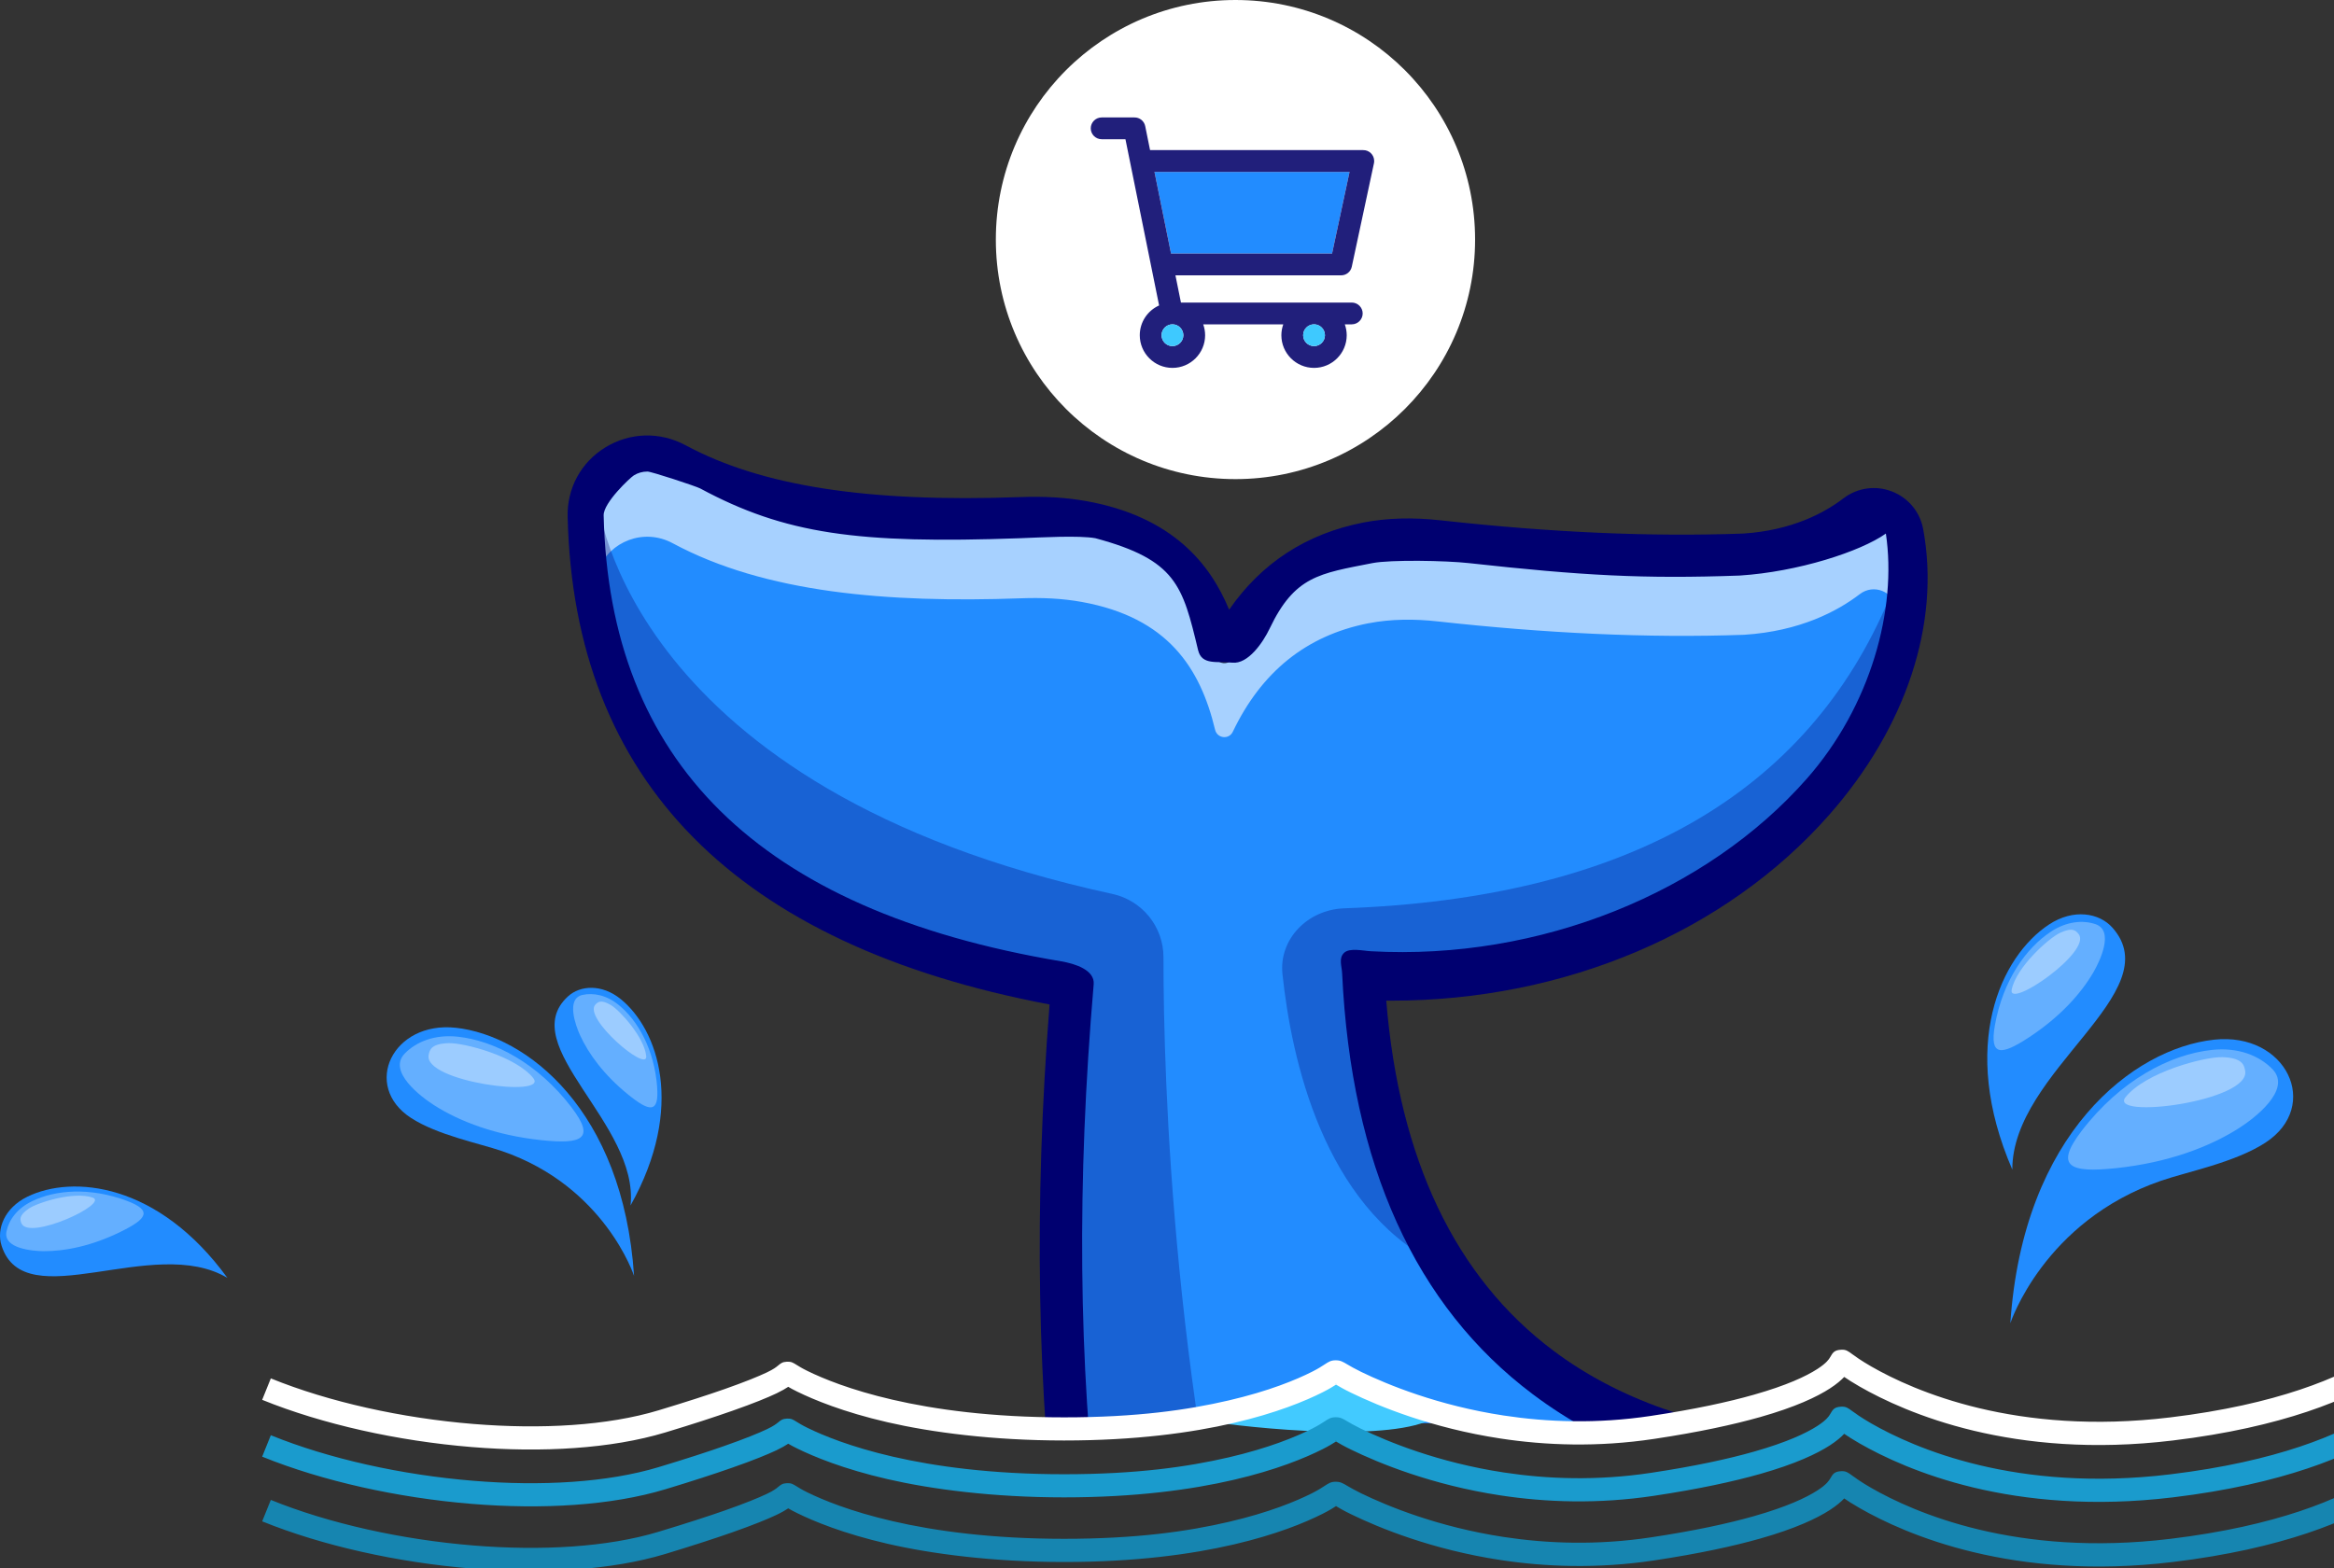
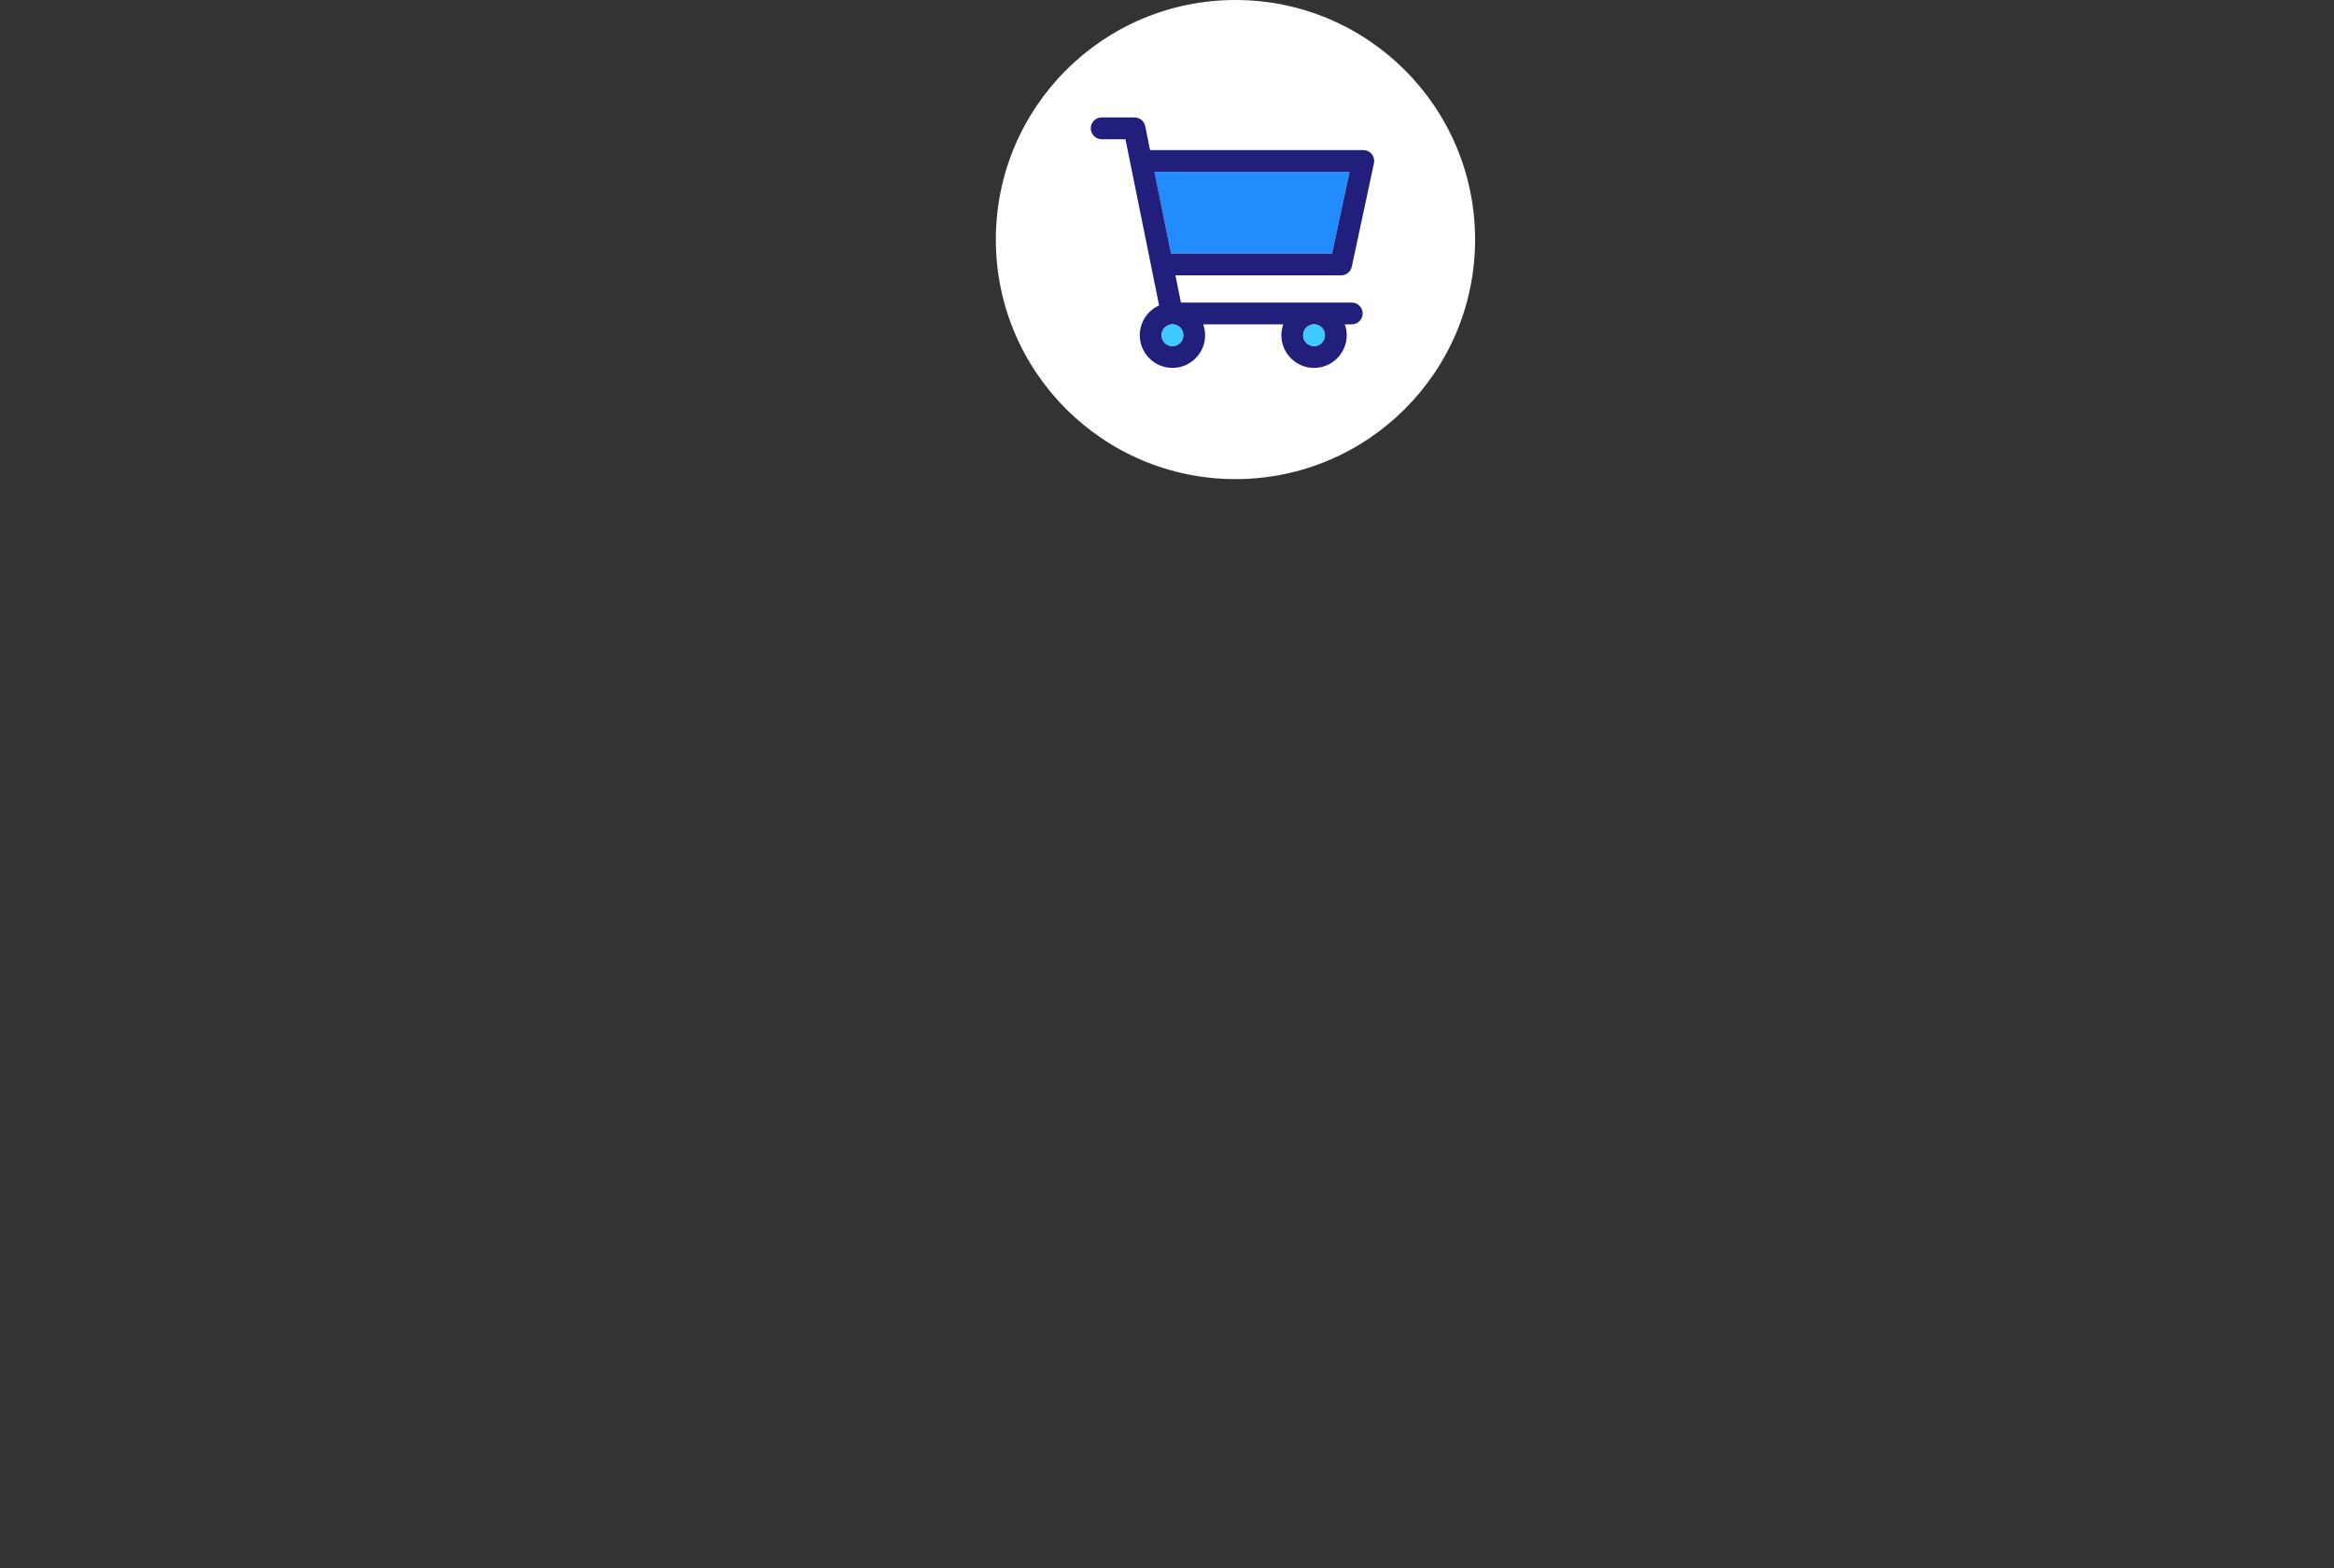
<svg xmlns="http://www.w3.org/2000/svg" width="375" height="252" viewBox="0 0 375 252" fill="none">
  <rect x="0" y="0" width="375" height="252" fill="#333333" stroke="none" />
  <g clip-path="url(#clip0_4021_320)">
    <g clip-path="url(#clip1_4021_320)">
      <path d="M842.735 170.421C855.964 451.873 591.001 550.68 375.214 476.949C375.008 476.893 374.789 476.811 374.583 476.743C372.858 477.989 371.117 479.208 369.351 480.386C369.339 480.399 369.311 480.399 369.295 480.414C333.497 504.365 290.099 513.76 248.728 506.681C238.212 504.874 234.102 491.959 241.756 484.524C244.522 481.839 247.234 479.127 249.891 476.376V476.363C263.038 462.75 274.57 448.384 283.305 432.677C282.989 432.471 282.689 432.268 282.386 432.062C282.058 431.843 281.73 431.624 281.399 431.405C227.237 394.826 190.755 342.198 177.239 268.752C171.692 238.542 170.022 204.812 172.61 167.233C172.816 164.123 173.063 160.973 173.335 157.811C120.474 148.935 96.523 122.806 95.591 82.942C95.564 81.97 95.701 81.051 95.976 80.189V80.176C97.495 75.382 103.22 72.823 108.082 75.438C122.914 83.423 142.552 85.051 164.012 84.285C167.285 84.163 170.585 84.285 173.819 84.873C187.638 87.379 192.841 95.486 195.223 105.415C195.566 106.824 197.454 107.03 198.07 105.73C202.602 96.239 209.752 90.283 219.858 88.298C223.528 87.586 227.296 87.586 231.006 87.998C248.138 89.888 264.598 90.71 280.224 90.148C289.221 89.573 295.246 86.341 298.821 83.601C301.012 81.929 304.175 83.148 304.668 85.86C304.765 86.395 304.846 86.914 304.915 87.448C309.556 120.206 271.636 159.235 218.021 156.279C218.94 175.698 223.512 191.255 231.059 203.265C231.059 203.278 231.072 203.278 231.072 203.278C251.354 235.57 293.122 242.376 343.301 230.31C358.461 226.667 373.155 221.366 387.328 214.875C469.99 177.077 547.666 138.951 616.975 100.252C639.763 87.53 664.439 78.423 690.131 73.82C757.933 61.66 809.657 83.392 824.461 125.45C824.708 126.134 824.939 126.819 825.158 127.519C851.028 132.887 853.916 154.907 842.496 165.864C842.578 167.383 842.662 168.904 842.728 170.411V170.423L842.735 170.421Z" fill="#228CFF" />
      <g opacity="0.6">
        <path d="M219.863 100.168C209.756 102.153 202.609 108.112 198.075 117.6C197.459 118.901 195.568 118.697 195.227 117.285C192.846 107.356 187.64 99.249 173.823 96.743C170.592 96.156 167.292 96.031 164.017 96.155C142.557 96.921 122.919 95.293 108.087 87.308C103.418 84.789 97.924 87.061 96.186 91.512C95.858 88.731 95.665 85.871 95.599 82.939C95.433 76.448 102.364 72.355 108.087 75.436C122.919 83.42 142.557 85.049 164.017 84.283C167.289 84.161 170.589 84.283 173.823 84.871C187.642 87.377 192.846 95.484 195.227 105.412C195.571 106.822 197.459 107.028 198.075 105.728C202.606 96.237 209.756 90.28 219.863 88.296C223.532 87.583 227.301 87.583 231.01 87.995C248.142 89.886 264.603 90.708 280.228 90.145C289.225 89.57 295.251 86.339 298.826 83.599C301.017 81.927 304.179 83.146 304.673 85.858C305.467 90.145 305.508 94.555 304.864 98.965C304.808 98.555 304.742 98.143 304.673 97.733C304.179 95.021 301.017 93.802 298.826 95.474C295.251 98.211 289.225 101.445 280.228 102.02C264.603 102.583 248.142 101.761 231.01 99.87C227.298 99.461 223.532 99.461 219.863 100.171V100.168Z" fill="white" />
      </g>
      <path d="M275.785 513.36C266.485 513.36 257.187 512.586 247.989 511.011C241.447 509.887 236.167 505.261 234.21 498.94C232.272 492.676 233.992 485.943 238.699 481.371C255.912 464.669 268.324 449.527 277.464 434.034C237.595 406.719 208.203 371.045 190.077 327.949C170.756 282.016 163.545 226.008 168.632 161.434C118.238 151.887 92.193 125.529 91.203 83.044C91.089 78.471 93.343 74.306 97.241 71.912C101.208 69.472 106.043 69.344 110.17 71.568C122.343 78.12 139.398 80.772 163.861 79.891C167.84 79.743 171.359 79.957 174.611 80.548C188.412 83.051 194.471 90.662 197.481 97.987C202.679 90.474 209.898 85.774 219.017 83.983C222.86 83.24 226.938 83.123 231.496 83.626C249.312 85.591 265.205 86.288 280.072 85.751C287.914 85.247 293.158 82.405 296.156 80.107C298.42 78.382 301.344 77.962 303.982 78.988C306.619 80.008 308.494 82.283 309 85.069C311.786 100.153 306.285 116.878 293.906 130.946C277.248 149.877 251.289 160.818 223.592 160.821C223.305 160.821 223.015 160.821 222.727 160.818C224.819 186.349 233.836 205.257 249.569 217.064C270.21 232.554 302.268 235.656 342.284 226.035C356.432 222.636 370.973 217.537 385.51 210.878C475.938 169.53 550.954 132.088 614.843 96.412C638.594 83.153 663.667 74.095 689.369 69.492C723.625 63.349 754.952 65.492 779.967 75.685C804.127 85.53 820.875 102.132 828.556 123.793C840.882 127.005 849.475 134.356 852.312 144.223C854.668 152.414 852.63 161.156 847.004 167.523C850.144 226.789 841.233 280.536 820.508 327.3C801.14 371.012 771.853 407.927 733.467 437.026C687.045 472.213 628.393 494.742 563.842 502.174C501.508 509.35 436.369 502.248 375.309 481.633C345.936 502.335 310.868 513.363 275.79 513.363L275.785 513.36ZM103.987 75.787C103.241 75.787 102.501 75.99 101.842 76.397C101.267 76.751 96.939 80.792 96.989 82.827C97.908 122.155 121.57 146.286 170.5 154.5C172.759 154.879 175.917 155.902 175.721 158.185C164.8 284.963 202.132 373.551 285.739 429.011C287.65 430.28 288.265 432.807 287.151 434.81C277.411 452.308 263.96 469.107 244.821 487.676C242.465 489.964 241.635 493.203 242.607 496.337C243.594 499.531 246.162 501.778 249.475 502.348C291.779 509.592 336.44 498.961 372.006 473.185C373.167 472.346 374.658 472.124 376.014 472.587C422.519 488.554 470.317 496.378 516.695 496.381C595.625 496.381 670.486 473.735 728.151 430.021C782.837 388.569 846.304 309.135 838.119 166.111C838.045 164.828 838.536 163.576 839.462 162.688C843.818 158.51 845.503 152.365 843.859 146.65C841.767 139.373 834.628 133.966 824.274 131.816C822.722 131.493 821.462 130.358 820.981 128.847C814.524 108.58 799.193 93.01 776.647 83.822C753.174 74.258 723.528 72.296 690.916 78.141C666.176 82.57 642.024 91.3 619.126 104.084C555.028 139.875 479.808 177.423 389.166 218.868C374.116 225.761 359.035 231.046 344.338 234.577C301.692 244.832 269.098 241.206 246.292 224.089C227.401 209.914 217.089 187.166 215.641 156.477C215.582 155.236 215.053 154.027 215.936 153.149C216.819 152.274 219.038 152.818 220.272 152.879C247.472 154.391 274.258 143.378 290.309 125.134C300.576 113.468 304.812 97.891 303 85.751C298.936 88.634 288.897 91.9 279.5 92.5C264.073 93.055 254.246 92.513 236 90.5C232.339 90.093 223.449 89.927 220.5 90.5C211.971 92.174 208.023 92.575 204 101C202.919 103.28 200.514 106.76 198 106.5C195.509 106.246 193.095 106.943 192.5 104.5C190.004 94.096 189 90 176 86.5C173.379 86.022 167.202 86.373 163.861 86.5C137.772 87.434 126.105 85.823 112.5 78.5C111.861 78.156 104.676 75.779 103.992 75.779L103.987 75.787ZM194.112 103.829C194.112 103.829 194.107 103.842 194.104 103.847C194.104 103.842 194.11 103.835 194.112 103.829Z" fill="#000070" />
      <g opacity="0.3">
        <path d="M380.158 472.778C593.538 538.596 848.179 438.255 835.204 162.205V162.19C835.153 161.945 834.436 158.62 832.314 154.839C825.629 150.574 814.917 149.432 797.997 159.108C797.997 159.108 790.048 165.004 780.058 176.584C763.038 196.316 752.646 220.753 748.987 246.554C732.886 360.109 572.353 446.428 460.889 444.316C460.889 444.316 445.785 453.216 436.445 378.582C436.445 378.582 434.124 371.264 426.999 365.437C423.012 362.178 416.944 365.305 417.47 370.429C423.262 426.787 317.719 499.836 258.662 490.193C258.662 490.193 249.008 489.246 249.896 476.374C247.24 479.127 244.528 481.839 241.762 484.521C234.105 491.958 238.215 504.872 248.734 506.678C290.104 513.76 333.503 504.363 369.301 480.412C369.319 480.394 369.357 480.399 369.362 480.371C369.734 478.854 370.207 477.391 371.749 477.162L374.606 476.737C376.232 477.295 377.861 477.842 379.492 478.381L380.161 472.776L380.158 472.778Z" fill="#000070" />
      </g>
      <g opacity="0.3">
        <path d="M295.237 404.627C295.237 404.627 290.306 423.456 282.392 432.056C282.39 432.056 282.387 432.056 282.385 432.056C227.684 395.452 190.842 342.633 177.244 268.747C171.697 238.536 170.028 204.807 172.616 167.228C172.822 164.118 173.069 160.968 173.341 157.805C120.48 148.93 96.529 122.801 95.597 82.937C95.569 81.965 95.707 81.046 95.981 80.184C96.088 81.217 100.979 126.763 178.728 143.668C183.514 144.709 186.934 148.94 186.934 153.839C186.926 193.769 193.043 362.15 295.239 404.622L295.237 404.627Z" fill="#000070" />
      </g>
      <g opacity="0.3">
        <path d="M217.779 159.59C218.687 177.531 223.204 191.904 230.659 203C212.629 193.646 207.496 170.244 206.051 156.538C205.465 150.995 210.022 146.192 215.972 145.978C261.14 144.349 290.359 127.687 303.621 96C308.206 126.264 270.745 162.324 217.779 159.592V159.59Z" fill="#000070" />
      </g>
    </g>
    <path fill-rule="evenodd" clip-rule="evenodd" d="M36.541 205.381C25.409 190.068 11.642 188.796 4.408 192.322C0.691 194.14 -0.59 197.556 0.246 200.183C3.944 211.796 24.664 198.283 36.541 205.381Z" fill="#228CFF" />
    <path fill-rule="evenodd" clip-rule="evenodd" d="M20.373 192.986C14.394 190.759 8.86 191.241 5.134 193.058C2.762 194.212 1.426 196.057 1.045 197.902C0.463 200.674 5.252 201.064 6.997 201.082C10.45 201.101 14.767 200.246 19.437 197.938C23.572 195.903 24.563 194.549 20.373 192.986Z" fill="#64AFFF" />
    <path fill-rule="evenodd" clip-rule="evenodd" d="M14.877 192.468C11.869 191.432 6.089 193.249 4.626 194.24C2.963 195.367 3.236 196.057 3.436 196.575C4.554 199.483 17.639 193.422 14.886 192.468H14.877Z" fill="#9CCCFF" />
    <path fill-rule="evenodd" clip-rule="evenodd" d="M101.874 205.045C100.093 178.319 84.572 166.414 73.249 165.178C63.071 164.069 58.128 174.502 66.016 179.654C70.268 182.426 76.993 183.744 80.664 184.998C97.176 190.668 101.865 205.036 101.865 205.036L101.874 205.045Z" fill="#228CFF" />
    <path fill-rule="evenodd" clip-rule="evenodd" d="M91.869 178.019C86.389 170.84 79.401 167.25 73.567 166.614C69.85 166.214 66.87 167.414 65.016 169.331C62.235 172.212 67.669 176.292 69.741 177.619C73.858 180.245 79.674 182.471 87.007 183.244C93.496 183.925 95.695 183.053 91.86 178.019H91.869Z" fill="#64AFFF" />
    <path fill-rule="evenodd" clip-rule="evenodd" d="M85.673 173.257C82.856 169.749 74.559 167.568 72.06 167.65C69.225 167.741 69.025 168.768 68.87 169.549C68.016 173.875 88.254 176.483 85.673 173.266V173.257Z" fill="#9CCCFF" />
-     <path fill-rule="evenodd" clip-rule="evenodd" d="M101.308 193.74C110.141 177.928 105.715 165.451 99.754 160.589C96.692 158.09 93.202 158.353 91.257 160.135C82.651 168.004 102.707 180.581 101.308 193.749V193.74Z" fill="#228CFF" />
    <path fill-rule="evenodd" clip-rule="evenodd" d="M105.589 174.72C105.125 168.631 102.481 164.015 99.409 161.516C97.455 159.916 95.32 159.508 93.557 159.907C90.912 160.516 92.494 164.833 93.184 166.35C94.556 169.358 97.037 172.766 100.909 175.901C104.335 178.682 105.907 178.991 105.58 174.729L105.589 174.72Z" fill="#64AFFF" />
    <path fill-rule="evenodd" clip-rule="evenodd" d="M103.828 169.74C103.528 166.714 99.62 162.416 98.175 161.543C96.531 160.553 96.04 161.062 95.667 161.443C93.586 163.579 104.109 172.512 103.828 169.74Z" fill="#9CCCFF" />
    <path fill-rule="evenodd" clip-rule="evenodd" d="M323 212.657C325.036 182.105 342.783 168.502 355.724 167.093C367.356 165.83 373.008 177.753 363.984 183.641C359.122 186.813 351.435 188.312 347.236 189.757C328.362 196.236 323 212.657 323 212.657Z" fill="#228CFF" />
    <path fill-rule="evenodd" clip-rule="evenodd" d="M334.439 181.769C340.7 173.572 348.697 169.456 355.358 168.738C359.602 168.274 363.01 169.656 365.127 171.846C368.308 175.144 362.092 179.806 359.72 181.315C355.013 184.314 348.361 186.858 339.982 187.739C332.567 188.521 330.05 187.521 334.439 181.769Z" fill="#64AFFF" />
-     <path fill-rule="evenodd" clip-rule="evenodd" d="M341.52 176.317C344.737 172.3 354.225 169.81 357.078 169.901C360.322 170.01 360.549 171.182 360.722 172.064C361.704 177.007 338.567 179.988 341.52 176.308V176.317Z" fill="#9CCCFF" />
    <path fill-rule="evenodd" clip-rule="evenodd" d="M323.327 188C314.685 168.044 321.473 153.686 329.188 148.597C333.15 145.98 337.285 146.716 339.384 149.07C348.717 159.511 323.236 172.106 323.318 188H323.327Z" fill="#228CFF" />
    <path fill-rule="evenodd" clip-rule="evenodd" d="M320.52 164.773C321.81 157.557 325.518 152.368 329.498 149.742C332.025 148.07 334.633 147.834 336.677 148.524C339.758 149.569 337.35 154.54 336.341 156.267C334.342 159.693 330.971 163.455 325.963 166.735C321.529 169.634 319.62 169.825 320.52 164.763V164.773Z" fill="#64AFFF" />
    <path fill-rule="evenodd" clip-rule="evenodd" d="M323.219 159.038C323.946 155.458 329.126 150.805 330.961 149.933C333.042 148.942 333.569 149.615 333.969 150.115C336.196 152.923 322.555 162.319 323.219 159.038Z" fill="#9CCCFF" />
    <path d="M214 221L231.5 227C227.1 231.8 205 230 194.5 228.5L214 221Z" fill="#42CAFF" />
-     <path fill-rule="evenodd" clip-rule="evenodd" d="M383.782 220.837C380.647 222.837 376.385 224.972 370.687 226.88C365.026 228.771 357.938 230.443 349.105 231.506C336.273 233.06 325.55 231.951 317.108 229.934C308.639 227.907 302.477 224.954 298.797 222.846C297.679 222.2 296.879 221.692 296.307 221.292C295.816 221.81 295.098 222.437 294.008 223.145C291.927 224.49 288.492 226.126 282.83 227.735C278.568 228.943 273.016 230.161 265.764 231.251C256.704 232.615 248.335 232.297 241.074 231.188C230.005 229.507 221.508 225.99 217.083 223.836C215.883 223.255 215.147 222.818 214.657 222.528C214.211 222.818 213.557 223.227 212.476 223.773C209.731 225.154 205.078 227.099 198.217 228.689C191.42 230.27 182.424 231.506 170.955 231.506C159.487 231.506 149.627 230.197 142.575 228.571C135.487 226.935 130.734 224.954 128.09 223.654C127.454 223.345 126.99 223.091 126.645 222.882C126.227 223.164 125.636 223.509 124.773 223.927C123.337 224.609 121.111 225.526 117.639 226.744C114.84 227.726 111.324 228.88 106.898 230.215C98.201 232.842 87.069 233.487 75.774 232.56C63.897 231.588 51.792 228.898 42.123 224.972L43.513 221.528C52.837 225.317 64.551 227.916 76.064 228.852C86.933 229.734 97.593 229.143 105.826 226.653C110.36 225.281 113.805 224.163 116.422 223.245C119.72 222.082 121.838 221.219 123.192 220.574C124.328 220.038 124.764 219.674 125 219.474C125.464 219.093 125.709 218.883 126.427 218.847C127.118 218.811 127.408 218.993 128.017 219.374C128.326 219.565 128.835 219.892 129.726 220.328C132.188 221.537 136.65 223.391 143.411 224.954C150.209 226.526 159.305 227.789 170.964 227.789C182.623 227.789 190.838 226.599 197.4 225.072C203.897 223.564 208.259 221.746 210.813 220.456C211.794 219.965 212.394 219.565 212.785 219.311C213.493 218.847 213.848 218.611 214.629 218.62C215.365 218.62 215.747 218.847 216.51 219.302C216.965 219.565 217.637 219.965 218.7 220.483C222.917 222.528 231.032 225.89 241.628 227.498C248.562 228.553 256.559 228.861 265.21 227.562C272.289 226.499 277.696 225.317 281.812 224.145C287.083 222.646 290.173 221.192 291.99 220.019C293.508 219.038 293.881 218.411 294.053 218.111C294.48 217.375 294.717 216.975 295.816 216.921C296.58 216.875 296.907 217.121 297.606 217.639C298.088 217.993 298.97 218.638 300.651 219.61C304.113 221.601 309.929 224.381 317.971 226.308C326.032 228.234 336.319 229.289 348.678 227.798C357.265 226.762 364.099 225.154 369.524 223.345C374.913 221.546 378.893 219.547 381.801 217.693L383.791 220.819L383.782 220.837ZM214.675 222.382C214.72 222.364 214.738 222.346 214.611 222.346C214.411 222.346 214.548 222.355 214.675 222.382Z" fill="white" />
    <path fill-rule="evenodd" clip-rule="evenodd" d="M383.782 229.979C380.647 231.979 376.385 234.123 370.687 236.022C365.026 237.913 357.938 239.585 349.105 240.648C336.273 242.193 325.55 241.093 317.108 239.076C308.639 237.049 302.477 234.096 298.797 231.988C297.679 231.342 296.879 230.834 296.307 230.434C295.816 230.952 295.098 231.579 294.008 232.288C291.927 233.632 288.492 235.268 282.83 236.877C278.568 238.085 273.016 239.303 265.764 240.394C256.704 241.757 248.335 241.439 241.074 240.33C230.005 238.649 221.508 235.132 217.083 232.978C215.883 232.397 215.147 231.96 214.657 231.67C214.211 231.96 213.557 232.369 212.476 232.915C209.731 234.296 205.078 236.241 198.217 237.831C191.42 239.412 182.424 240.648 170.955 240.648C159.487 240.648 149.627 239.339 142.575 237.713C135.487 236.077 130.734 234.096 128.09 232.796C127.454 232.487 126.99 232.233 126.645 232.024C126.227 232.306 125.636 232.651 124.773 233.069C123.337 233.742 121.111 234.668 117.639 235.877C114.84 236.859 111.324 238.013 106.898 239.348C98.201 241.975 87.069 242.62 75.774 241.693C63.897 240.721 51.792 238.031 42.123 234.105L43.513 230.661C52.837 234.45 64.551 237.049 76.064 237.985C86.933 238.876 97.593 238.276 105.826 235.786C110.36 234.414 113.805 233.296 116.422 232.369C119.72 231.215 121.838 230.343 123.192 229.707C124.328 229.171 124.764 228.807 125 228.616C125.464 228.235 125.709 228.026 126.427 227.989C127.118 227.953 127.408 228.135 128.017 228.516C128.326 228.707 128.835 229.034 129.726 229.47C132.188 230.679 136.65 232.533 143.411 234.096C150.209 235.668 159.305 236.931 170.964 236.931C182.623 236.931 190.838 235.741 197.4 234.223C203.897 232.715 208.259 230.897 210.813 229.607C211.794 229.107 212.394 228.716 212.785 228.462C213.493 227.998 213.848 227.762 214.629 227.771C215.365 227.771 215.747 227.998 216.51 228.453C216.965 228.716 217.637 229.116 218.7 229.634C222.917 231.679 231.032 235.041 241.628 236.649C248.562 237.704 256.559 238.013 265.21 236.713C272.289 235.65 277.696 234.468 281.812 233.296C287.083 231.797 290.173 230.343 291.99 229.171C293.508 228.189 293.881 227.562 294.053 227.262C294.48 226.526 294.717 226.126 295.816 226.072C296.58 226.035 296.907 226.272 297.606 226.79C298.088 227.144 298.97 227.789 300.651 228.762C304.113 230.752 309.929 233.532 317.971 235.459C326.032 237.386 336.319 238.44 348.678 236.949C357.265 235.913 364.099 234.305 369.524 232.497C374.913 230.697 378.893 228.698 381.801 226.844L383.791 229.97L383.782 229.979ZM214.675 231.515C214.72 231.497 214.738 231.479 214.611 231.479C214.411 231.479 214.548 231.488 214.675 231.515Z" fill="#1A9BCD" />
    <path fill-rule="evenodd" clip-rule="evenodd" d="M383.782 240.366C380.647 242.365 376.385 244.501 370.687 246.409C365.026 248.299 357.938 249.971 349.105 251.035C336.273 252.588 325.55 251.48 317.108 249.462C308.639 247.436 302.477 244.483 298.797 242.374C297.679 241.729 296.879 241.22 296.307 240.82C295.816 241.338 295.098 241.965 294.008 242.674C291.927 244.019 288.492 245.655 282.83 247.263C278.568 248.472 273.016 249.69 265.764 250.78C256.704 252.143 248.335 251.825 241.074 250.716C230.005 249.035 221.508 245.518 217.083 243.365C215.883 242.783 215.147 242.347 214.657 242.056C214.211 242.347 213.557 242.756 212.476 243.301C209.731 244.682 205.078 246.627 198.217 248.217C191.42 249.799 182.424 251.035 170.955 251.035C159.487 251.035 149.627 249.726 142.575 248.099C135.487 246.464 130.734 244.482 128.09 243.183C127.454 242.874 126.99 242.62 126.645 242.411C126.227 242.692 125.636 243.047 124.773 243.456C123.337 244.137 121.111 245.055 117.639 246.273C114.84 247.254 111.324 248.399 106.898 249.744C98.201 252.37 87.069 253.016 75.774 252.089C63.897 251.116 51.792 248.426 42.123 244.501L43.513 241.057C52.837 244.846 64.551 247.445 76.064 248.381C86.933 249.262 97.593 248.672 105.826 246.173C110.36 244.801 113.805 243.683 116.422 242.765C119.72 241.602 121.838 240.738 123.192 240.093C124.328 239.557 124.764 239.194 125 238.994C125.464 238.612 125.709 238.403 126.427 238.367C127.118 238.33 127.408 238.512 128.017 238.894C128.326 239.085 128.835 239.412 129.726 239.848C132.188 241.057 136.65 242.91 143.411 244.473C150.209 246.046 159.305 247.309 170.964 247.309C182.623 247.309 190.838 246.118 197.4 244.592C203.897 243.083 208.259 241.266 210.813 239.975C211.794 239.484 212.394 239.085 212.785 238.83C213.493 238.367 213.848 238.13 214.629 238.139C215.365 238.139 215.747 238.367 216.51 238.821C216.965 239.085 217.637 239.484 218.7 240.002C222.917 242.047 231.032 245.409 241.628 247.018C248.562 248.072 256.559 248.381 265.21 247.082C272.289 246.018 277.696 244.837 281.812 243.665C287.083 242.165 290.173 240.711 291.99 239.539C293.508 238.558 293.881 237.93 294.053 237.631C294.48 236.895 294.717 236.495 295.816 236.44C296.58 236.404 296.907 236.64 297.606 237.158C298.088 237.512 298.97 238.158 300.651 239.13C304.113 241.12 309.929 243.901 317.971 245.827C326.032 247.754 336.319 248.808 348.678 247.318C357.265 246.282 364.099 244.673 369.524 242.865C374.913 241.066 378.893 239.066 381.801 237.213L383.791 240.339L383.782 240.366ZM214.675 241.911C214.72 241.893 214.738 241.874 214.611 241.874C214.411 241.874 214.548 241.884 214.675 241.911Z" fill="#1685B0" />
  </g>
  <circle cx="198.5" cy="38.5" r="38.5" fill="white" />
  <path d="M216.831 27.625H185.488L188.148 40.75H214.022L216.831 27.625Z" fill="#228CFF" />
  <path d="M217.189 42.867L220.75 26.242C220.776 26.111 220.794 25.971 220.785 25.831C220.768 24.869 219.963 24.099 219 24.125H184.779L184 20.275C183.834 19.444 183.099 18.858 182.25 18.875H177C176.038 18.875 175.25 19.663 175.25 20.625C175.25 21.587 176.038 22.375 177 22.375H180.824L186.231 49.089C184.403 49.911 183.125 51.74 183.125 53.875C183.125 56.771 185.479 59.125 188.375 59.125C191.271 59.125 193.625 56.771 193.625 53.875C193.625 53.263 193.511 52.676 193.319 52.125H206.181C205.989 52.676 205.875 53.263 205.875 53.875C205.875 56.771 208.229 59.125 211.125 59.125C214.021 59.125 216.375 56.771 216.375 53.875C216.375 53.263 216.261 52.676 216.069 52.125H217.189C218.151 52.125 218.939 51.337 218.939 50.375C218.939 49.413 218.151 48.625 217.189 48.625H189.74L188.856 44.25H215.439C216.279 44.267 217.014 43.69 217.189 42.867ZM212.875 53.875C212.875 54.837 212.088 55.625 211.125 55.625C210.163 55.625 209.375 54.837 209.375 53.875C209.375 52.913 210.163 52.125 211.125 52.125C212.088 52.125 212.875 52.913 212.875 53.875ZM185.488 27.625H216.83L214.021 40.75H188.148L185.488 27.625ZM190.125 53.875C190.125 54.837 189.338 55.625 188.375 55.625C187.413 55.625 186.625 54.837 186.625 53.875C186.625 52.913 187.413 52.125 188.375 52.125C189.338 52.125 190.125 52.913 190.125 53.875Z" fill="#211F7B" />
  <path d="M188.375 55.625C189.341 55.625 190.125 54.842 190.125 53.875C190.125 52.908 189.341 52.125 188.375 52.125C187.409 52.125 186.625 52.908 186.625 53.875C186.625 54.842 187.409 55.625 188.375 55.625Z" fill="#3EC9FF" />
  <path d="M211.125 55.625C212.091 55.625 212.875 54.842 212.875 53.875C212.875 52.908 212.091 52.125 211.125 52.125C210.159 52.125 209.375 52.908 209.375 53.875C209.375 54.842 210.159 55.625 211.125 55.625Z" fill="#3EC9FF" />
  <defs>
    <clipPath id="clip0_4021_320">
-       <rect width="375" height="246" fill="white" transform="translate(0 6)" />
-     </clipPath>
+       </clipPath>
    <clipPath id="clip1_4021_320">
      <rect width="228.094" height="162.665" fill="white" transform="translate(91.199 66.064)" />
    </clipPath>
  </defs>
</svg>